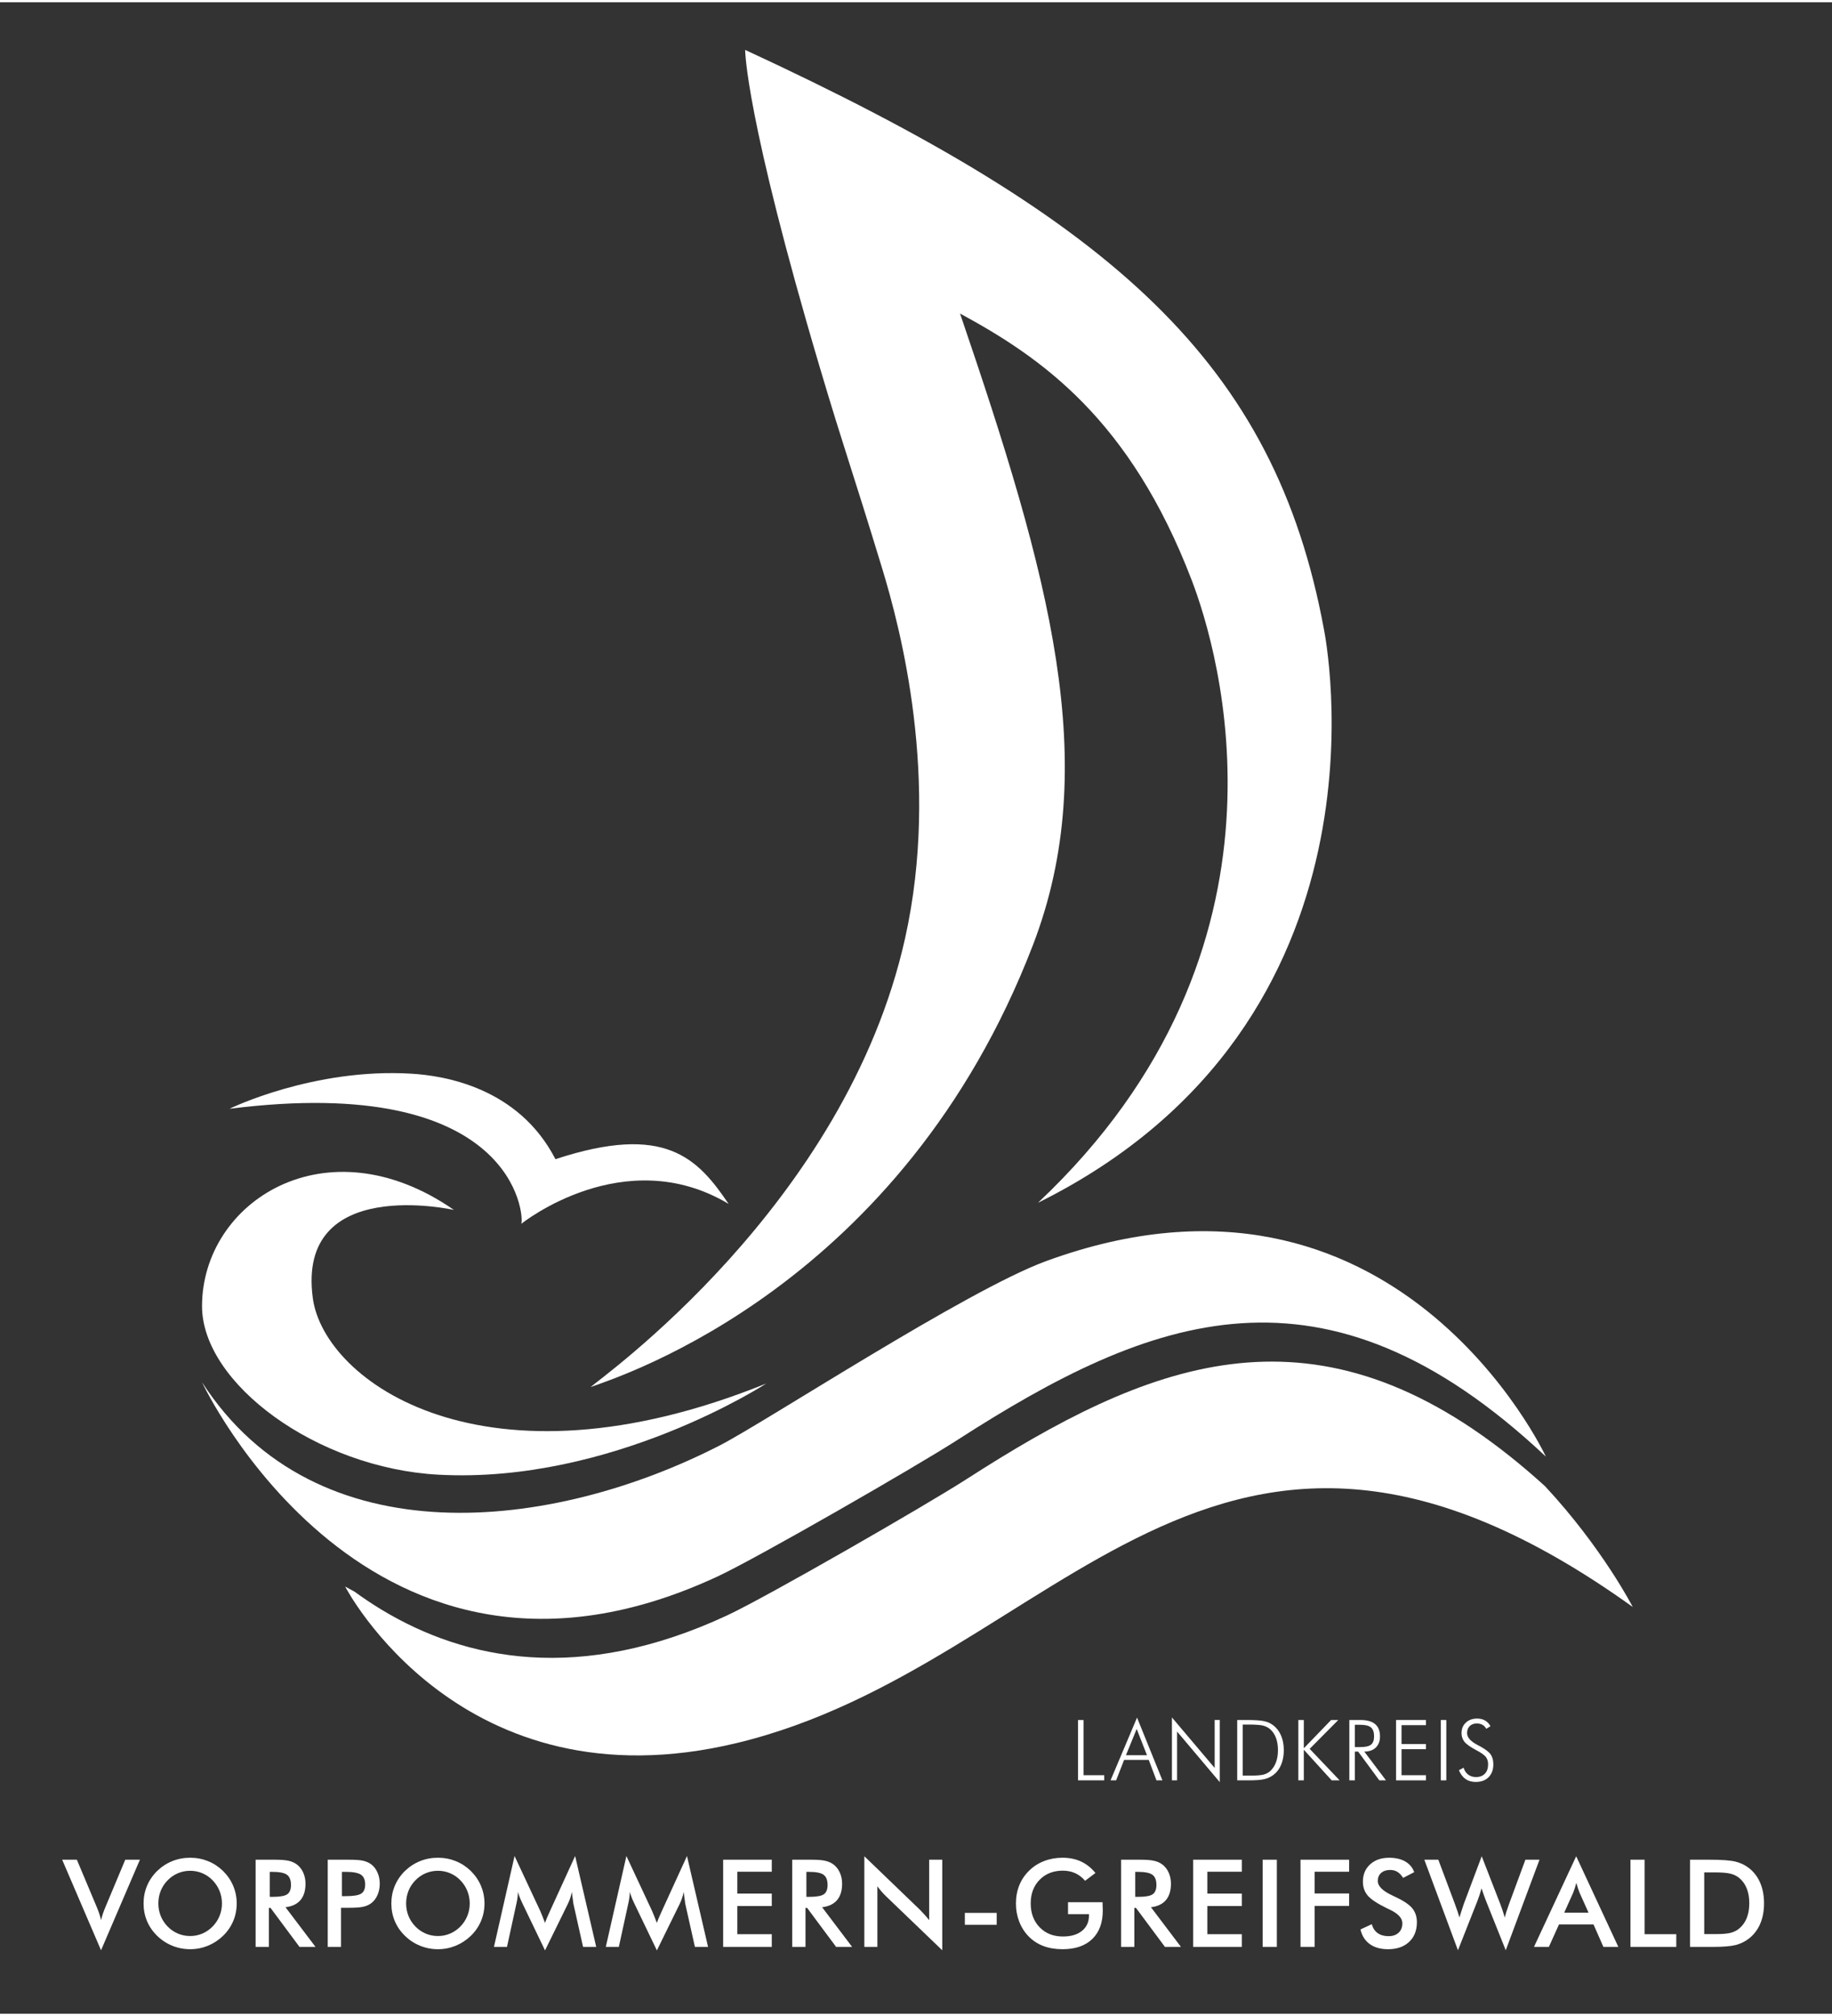
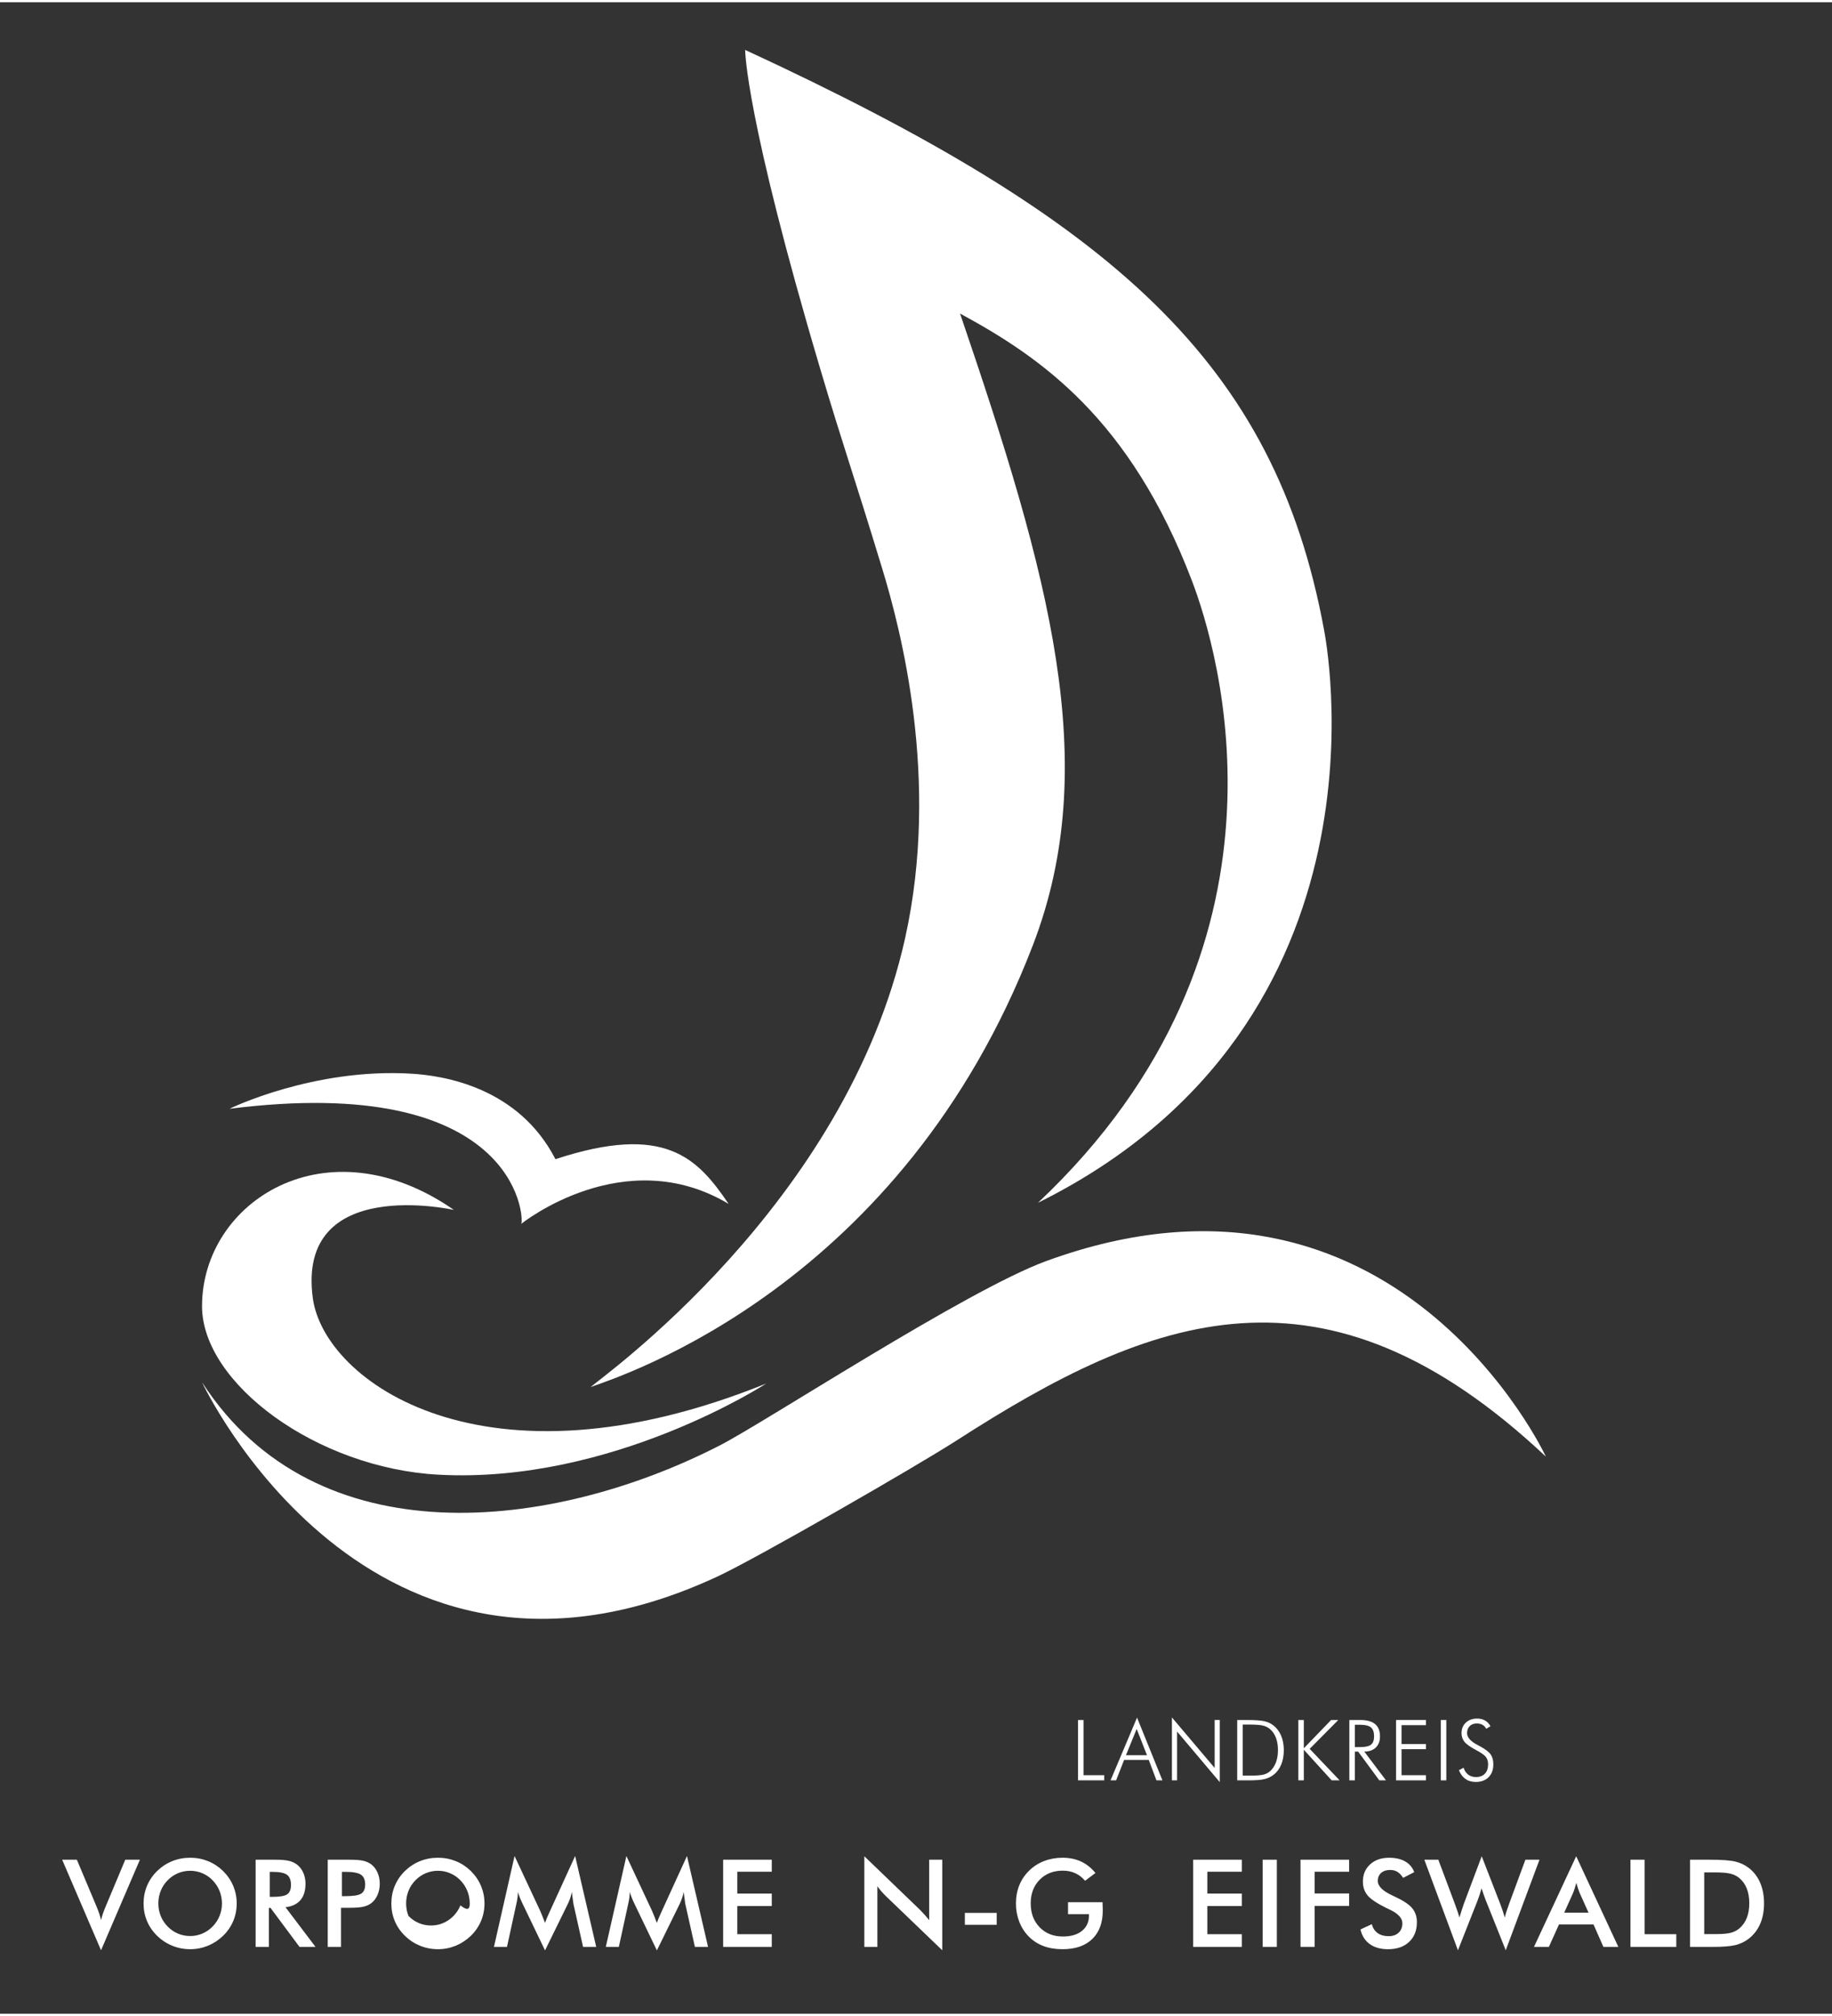
<svg xmlns="http://www.w3.org/2000/svg" version="1.1" id="Ebene_1" x="0px" y="0px" width="110" height="121" viewBox="0 0 403.555 442.907" enable-background="new 0 0 403.555 442.907" xml:space="preserve">
  <rect x="0" y="0" width="403.555" height="442.907" fill="#333333" stroke="none" />
  <g>
    <g>
-       <path fill="#FFFFFF" d="M340.354,326.763c-2.629-2.388-5.229-4.599-7.799-6.642c-44.13-35.092-79.836-20.555-119.702,5.111    c-8.923,5.74-43.988,25.918-52.671,29.963c-32.424,15.098-57.7,9.869-76.093-1.23c-2.091-1.26-4.083-2.604-5.997-3.995    c-0.685-0.362-1.373-0.736-2.064-1.124c0,0,25.392,49.142,86.323,34.445c71.17-17.166,104.582-96.457,197.314-29.944    C359.665,353.347,352.984,340.333,340.354,326.763z" />
      <path fill="#FFFFFF" d="M168.799,304.135c0,0-33.988,22.154-72.229,20.082c-26.802-1.451-52.084-20.122-52.066-37.125    c0.022-22.995,27.371-40.688,55.486-21.174c0,0-34.758-7.821-31.083,19.429C71.385,303.689,106.681,329.274,168.799,304.135z" />
      <path fill="#FFFFFF" d="M230.474,277.172c-17.538,6.402-61.786,35.412-72.005,40.646c-36.788,18.833-88.805,25.002-113.965-13.955    c0,0,36.702,78.555,113.609,42.742c8.683-4.045,43.749-24.221,52.674-29.965c42.847-27.581,80.882-42.322,129.739,3.594    C340.527,320.236,307.443,249.06,230.474,277.172z" />
      <path fill="#FFFFFF" d="M122.353,254.741c-8.181-15.885-24.686-18.396-31.701-18.822c-21.522-1.318-40.034,7.676-40.083,7.727    c63.074-7.988,64.951,23.764,64.258,25.342c0.151-0.156,22.71-18.123,45.675-4.398    C153.631,254.469,146.51,246.808,122.353,254.741z" />
    </g>
    <g>
      <path fill="#FFFFFF" d="M22.258,428.938l-8.563-19.941h3.238l4.3,10.227c0.253,0.594,0.463,1.143,0.629,1.646    c0.166,0.502,0.298,0.98,0.395,1.436c0.113-0.48,0.257-0.979,0.433-1.495s0.38-1.044,0.616-1.586l4.287-10.228h3.225    L22.258,428.938z" />
      <path fill="#FFFFFF" d="M52.143,418.631c0,1.363-0.255,2.652-0.767,3.869c-0.513,1.215-1.257,2.299-2.236,3.25    c-0.988,0.953-2.102,1.684-3.343,2.189s-2.543,0.762-3.907,0.762c-1.381,0-2.699-0.256-3.953-0.77    c-1.254-0.512-2.361-1.236-3.323-2.182c-0.979-0.953-1.722-2.033-2.229-3.24c-0.507-1.205-0.76-2.498-0.76-3.879    c0-1.373,0.253-2.666,0.76-3.881s1.25-2.304,2.229-3.266c0.979-0.952,2.09-1.678,3.33-2.176c1.241-0.498,2.558-0.747,3.946-0.747    c1.381,0,2.689,0.249,3.927,0.747c1.237,0.499,2.345,1.224,3.323,2.176c0.979,0.971,1.724,2.064,2.236,3.285    C51.888,415.991,52.143,417.277,52.143,418.631z M48.892,418.631c0-0.971-0.177-1.893-0.531-2.766    c-0.354-0.875-0.862-1.652-1.526-2.334c-0.647-0.674-1.396-1.191-2.249-1.555c-0.854-0.361-1.75-0.544-2.694-0.544    s-1.842,0.179-2.694,0.538c-0.852,0.359-1.61,0.878-2.274,1.561c-0.664,0.672-1.171,1.446-1.521,2.32    c-0.35,0.874-0.523,1.801-0.523,2.779c0,0.97,0.174,1.888,0.523,2.752c0.35,0.865,0.856,1.641,1.521,2.32    c0.665,0.682,1.42,1.203,2.269,1.561c0.849,0.359,1.748,0.537,2.701,0.537c0.936,0,1.824-0.178,2.668-0.537    c0.843-0.357,1.603-0.879,2.275-1.561c0.664-0.682,1.173-1.457,1.526-2.326C48.716,420.506,48.892,419.592,48.892,418.631z" />
      <path fill="#FFFFFF" d="M59.232,419.602v8.588h-2.924v-19.193h4.354c1.275,0,2.266,0.082,2.97,0.248s1.305,0.441,1.803,0.826    c0.594,0.463,1.053,1.063,1.377,1.797c0.323,0.733,0.485,1.538,0.485,2.412c0,1.539-0.372,2.742-1.114,3.612    c-0.743,0.87-1.84,1.392-3.291,1.567l6.608,8.732h-3.527l-6.385-8.589L59.232,419.602L59.232,419.602z M59.429,417.176h0.563    c1.651,0,2.749-0.192,3.291-0.577c0.542-0.384,0.813-1.065,0.813-2.045c0-1.058-0.291-1.804-0.872-2.235    c-0.582-0.434-1.659-0.648-3.231-0.648h-0.563V417.176z" />
      <path fill="#FFFFFF" d="M75.119,419.577v8.613h-2.925v-19.193h4.721c1.397,0,2.428,0.076,3.088,0.229s1.233,0.404,1.724,0.754    c0.604,0.445,1.075,1.047,1.416,1.803s0.511,1.588,0.511,2.498s-0.17,1.748-0.511,2.518s-0.813,1.373-1.416,1.81    c-0.49,0.351-1.063,0.599-1.724,0.747s-1.689,0.223-3.088,0.223h-0.616H75.119L75.119,419.577z M75.315,417.019h0.799    c1.731,0,2.886-0.188,3.462-0.563s0.864-1.041,0.864-1.994c0-1.022-0.308-1.744-0.924-2.164c-0.616-0.418-1.75-0.629-3.402-0.629    h-0.799V417.019z" />
-       <path fill="#FFFFFF" d="M106.723,418.631c0,1.363-0.255,2.652-0.767,3.869c-0.513,1.215-1.257,2.299-2.236,3.25    c-0.988,0.953-2.102,1.684-3.343,2.189s-2.543,0.762-3.907,0.762c-1.381,0-2.699-0.256-3.953-0.77    c-1.254-0.512-2.362-1.236-3.323-2.182c-0.979-0.953-1.722-2.033-2.229-3.24c-0.507-1.205-0.76-2.498-0.76-3.879    c0-1.373,0.253-2.666,0.76-3.881s1.25-2.304,2.229-3.266c0.979-0.952,2.09-1.678,3.33-2.176c1.241-0.498,2.558-0.747,3.946-0.747    c1.381,0,2.689,0.249,3.927,0.747c1.237,0.499,2.345,1.224,3.323,2.176c0.979,0.971,1.724,2.064,2.236,3.285    C106.468,415.991,106.723,417.277,106.723,418.631z M103.472,418.631c0-0.971-0.177-1.893-0.531-2.766    c-0.354-0.875-0.862-1.652-1.526-2.334c-0.647-0.674-1.396-1.191-2.249-1.555c-0.854-0.361-1.75-0.544-2.694-0.544    s-1.842,0.179-2.694,0.538c-0.852,0.359-1.61,0.878-2.274,1.561c-0.664,0.672-1.171,1.446-1.521,2.32    c-0.35,0.874-0.523,1.801-0.523,2.779c0,0.97,0.174,1.888,0.523,2.752c0.35,0.865,0.856,1.641,1.521,2.32    c0.665,0.682,1.42,1.203,2.269,1.561c0.849,0.359,1.748,0.537,2.701,0.537c0.936,0,1.824-0.178,2.668-0.537    c0.843-0.357,1.603-0.879,2.275-1.561c0.664-0.682,1.173-1.457,1.526-2.326C103.296,420.506,103.472,419.592,103.472,418.631z" />
+       <path fill="#FFFFFF" d="M106.723,418.631c0,1.363-0.255,2.652-0.767,3.869c-0.513,1.215-1.257,2.299-2.236,3.25    c-0.988,0.953-2.102,1.684-3.343,2.189s-2.543,0.762-3.907,0.762c-1.381,0-2.699-0.256-3.953-0.77    c-1.254-0.512-2.362-1.236-3.323-2.182c-0.979-0.953-1.722-2.033-2.229-3.24c-0.507-1.205-0.76-2.498-0.76-3.879    c0-1.373,0.253-2.666,0.76-3.881s1.25-2.304,2.229-3.266c0.979-0.952,2.09-1.678,3.33-2.176c1.241-0.498,2.558-0.747,3.946-0.747    c1.381,0,2.689,0.249,3.927,0.747c1.237,0.499,2.345,1.224,3.323,2.176c0.979,0.971,1.724,2.064,2.236,3.285    C106.468,415.991,106.723,417.277,106.723,418.631z M103.472,418.631c0-0.971-0.177-1.893-0.531-2.766    c-0.354-0.875-0.862-1.652-1.526-2.334c-0.647-0.674-1.396-1.191-2.249-1.555c-0.854-0.361-1.75-0.544-2.694-0.544    s-1.842,0.179-2.694,0.538c-0.852,0.359-1.61,0.878-2.274,1.561c-0.664,0.672-1.171,1.446-1.521,2.32    c-0.35,0.874-0.523,1.801-0.523,2.779c0,0.97,0.174,1.888,0.523,2.752c0.665,0.682,1.42,1.203,2.269,1.561c0.849,0.359,1.748,0.537,2.701,0.537c0.936,0,1.824-0.178,2.668-0.537    c0.843-0.357,1.603-0.879,2.275-1.561c0.664-0.682,1.173-1.457,1.526-2.326C103.296,420.506,103.472,419.592,103.472,418.631z" />
      <path fill="#FFFFFF" d="M126.314,418.709c-0.035-0.148-0.092-0.56-0.17-1.231c-0.069-0.56-0.131-1.022-0.184-1.39    c-0.079,0.438-0.19,0.875-0.334,1.311c-0.145,0.438-0.326,0.883-0.544,1.337l-5.021,10.228l-5.021-10.437    c-0.209-0.428-0.392-0.844-0.544-1.246c-0.153-0.401-0.287-0.8-0.4-1.192c-0.009,0.402-0.042,0.824-0.098,1.265    c-0.058,0.442-0.144,0.903-0.256,1.383l-2.06,9.454h-2.871l4.536-20.008l5.664,12.115c0.087,0.191,0.221,0.511,0.4,0.957    c0.179,0.445,0.396,0.996,0.648,1.652c0.185-0.551,0.473-1.25,0.865-2.099c0.105-0.228,0.184-0.401,0.236-0.524l5.532-12.102    l4.642,20.008h-2.897L126.314,418.709z" />
      <path fill="#FFFFFF" d="M150.952,418.709c-0.035-0.148-0.093-0.56-0.17-1.231c-0.07-0.56-0.132-1.022-0.185-1.39    c-0.079,0.438-0.189,0.875-0.334,1.311c-0.144,0.438-0.326,0.883-0.544,1.337l-5.021,10.228l-5.021-10.437    c-0.209-0.428-0.391-0.844-0.544-1.246c-0.153-0.401-0.287-0.8-0.4-1.192c-0.009,0.402-0.042,0.824-0.098,1.265    c-0.057,0.442-0.143,0.903-0.256,1.383l-2.06,9.454h-2.87l4.535-20.008l5.664,12.115c0.087,0.191,0.222,0.511,0.4,0.957    c0.179,0.445,0.396,0.996,0.648,1.652c0.185-0.551,0.473-1.25,0.865-2.099c0.105-0.228,0.185-0.401,0.236-0.524l5.533-12.102    l4.641,20.008h-2.896L150.952,418.709z" />
      <path fill="#FFFFFF" d="M159.297,428.19v-19.195h10.711v2.648h-7.591v4.813h7.591v2.739h-7.591v6.2h7.591v2.795H159.297z" />
-       <path fill="#FFFFFF" d="M177.436,419.602v8.588h-2.924v-19.193h4.354c1.275,0,2.266,0.082,2.97,0.248s1.305,0.441,1.803,0.826    c0.594,0.463,1.053,1.063,1.377,1.797c0.323,0.733,0.485,1.538,0.485,2.412c0,1.539-0.372,2.742-1.114,3.612    c-0.743,0.87-1.84,1.392-3.291,1.567l6.608,8.732h-3.527l-6.385-8.589L177.436,419.602L177.436,419.602z M177.632,417.176h0.563    c1.652,0,2.749-0.192,3.291-0.577c0.542-0.384,0.813-1.065,0.813-2.045c0-1.058-0.291-1.804-0.872-2.235    c-0.582-0.434-1.659-0.648-3.232-0.648h-0.563V417.176L177.632,417.176z" />
      <path fill="#FFFFFF" d="M190.398,428.19v-19.956l12.193,11.733c0.332,0.334,0.669,0.688,1.01,1.063    c0.341,0.377,0.699,0.801,1.075,1.271v-13.307h2.884v19.941l-12.441-11.945c-0.332-0.322-0.653-0.664-0.964-1.021    c-0.311-0.358-0.604-0.734-0.885-1.129v13.348h-2.872V428.19z" />
      <path fill="#FFFFFF" d="M212.539,420.704h7.014v2.621h-7.014V420.704z" />
      <path fill="#FFFFFF" d="M235.266,418.356h7.604c0,0.131,0.004,0.314,0.013,0.55c0.026,0.621,0.039,1.041,0.039,1.259    c0,2.701-0.773,4.799-2.321,6.293c-1.547,1.494-3.728,2.242-6.542,2.242c-1.573,0-2.976-0.232-4.208-0.695    c-1.231-0.463-2.312-1.162-3.239-2.098c-0.908-0.926-1.605-2.016-2.091-3.266c-0.484-1.249-0.728-2.586-0.728-4.012    c0-1.45,0.247-2.787,0.741-4.012c0.493-1.224,1.226-2.303,2.195-3.238c0.936-0.918,2.032-1.616,3.291-2.098    c1.258-0.48,2.604-0.721,4.038-0.721c1.512,0,2.865,0.275,4.059,0.826c1.192,0.551,2.257,1.395,3.191,2.531l-2.281,1.717    c-0.646-0.752-1.376-1.311-2.188-1.678c-0.813-0.367-1.722-0.552-2.728-0.552c-2.079,0-3.777,0.667-5.093,2    s-1.973,3.066-1.973,5.199c0,2.167,0.657,3.927,1.973,5.276c1.315,1.352,3.022,2.025,5.12,2.025c1.783,0,3.187-0.414,4.208-1.246    c1.022-0.83,1.534-1.961,1.534-3.395v-0.275h-4.615V418.356L235.266,418.356z" />
-       <path fill="#FFFFFF" d="M249.874,419.602v8.588h-2.924v-19.193h4.353c1.276,0,2.266,0.082,2.97,0.248s1.306,0.441,1.804,0.826    c0.594,0.463,1.053,1.063,1.377,1.797c0.322,0.733,0.484,1.538,0.484,2.412c0,1.539-0.372,2.742-1.114,3.612    s-1.84,1.392-3.29,1.567l6.607,8.732h-3.527l-6.385-8.589L249.874,419.602L249.874,419.602z M250.071,417.176h0.563    c1.652,0,2.749-0.192,3.291-0.577c0.542-0.384,0.813-1.065,0.813-2.045c0-1.058-0.291-1.804-0.871-2.235    c-0.582-0.434-1.659-0.648-3.232-0.648h-0.563V417.176L250.071,417.176z" />
      <path fill="#FFFFFF" d="M262.836,428.19v-19.195h10.711v2.648h-7.591v4.813h7.591v2.739h-7.591v6.2h7.591v2.795H262.836z" />
      <path fill="#FFFFFF" d="M278.144,428.19v-19.195h3.121v19.195H278.144z" />
      <path fill="#FFFFFF" d="M286.476,428.19v-19.195h10.711v2.648h-7.591v4.785h7.591v2.74h-7.591v9.021H286.476z" />
      <path fill="#FFFFFF" d="M299.686,424.348l2.492-1.152c0.234,0.855,0.668,1.51,1.297,1.959c0.63,0.449,1.434,0.676,2.413,0.676    c0.927,0,1.663-0.258,2.209-0.773c0.546-0.514,0.819-1.207,0.819-2.07c0-1.128-0.937-2.133-2.807-3.018    c-0.263-0.131-0.464-0.227-0.603-0.287c-2.115-1.031-3.525-1.965-4.229-2.799s-1.056-1.855-1.056-3.063    c0-1.564,0.531-2.832,1.593-3.802c1.063-0.97,2.454-1.455,4.176-1.455c1.416,0,2.602,0.272,3.554,0.819    c0.952,0.545,1.612,1.33,1.979,2.354l-2.438,1.258c-0.386-0.603-0.808-1.043-1.266-1.324c-0.459-0.278-0.985-0.418-1.58-0.418    c-0.84,0-1.506,0.219-2,0.656c-0.494,0.436-0.739,1.021-0.739,1.756c0,1.154,1.084,2.229,3.251,3.226    c0.166,0.079,0.298,0.14,0.394,0.184c1.896,0.874,3.199,1.729,3.906,2.563c0.709,0.834,1.063,1.877,1.063,3.127    c0,1.818-0.571,3.262-1.717,4.332c-1.146,1.072-2.693,1.607-4.643,1.607c-1.635,0-2.974-0.377-4.019-1.129    C300.692,426.825,300.01,425.747,299.686,424.348z" />
      <path fill="#FFFFFF" d="M313.753,408.995h3.081l3.632,9.689c0.234,0.638,0.435,1.197,0.597,1.678    c0.161,0.48,0.303,0.932,0.426,1.35c0.307-1.014,0.625-2.006,0.957-2.976c0.043-0.122,0.074-0.204,0.092-0.249l3.854-10.253    l4.063,10.45c0.192,0.507,0.374,1.014,0.544,1.521c0.171,0.506,0.33,1.018,0.479,1.533c0.088-0.393,0.205-0.826,0.354-1.298    c0.149-0.472,0.343-1.03,0.578-1.678l3.605-9.769h3.106l-7.435,19.941l-4.379-10.947c-0.192-0.49-0.367-0.959-0.524-1.41    c-0.156-0.451-0.297-0.875-0.42-1.277c-0.147,0.516-0.297,0.998-0.444,1.449c-0.148,0.449-0.303,0.881-0.459,1.291l-4.302,10.896    L313.753,408.995z" />
      <path fill="#FFFFFF" d="M353.197,428.19l-2.177-4.943h-7.604l-2.229,4.943h-3.277l9.295-19.956l9.282,19.956H353.197z     M344.57,420.651h5.35l-1.968-4.379c-0.112-0.279-0.23-0.602-0.354-0.963c-0.123-0.362-0.245-0.768-0.367-1.213    c-0.104,0.419-0.216,0.811-0.335,1.173c-0.117,0.362-0.238,0.696-0.359,1.003L344.57,420.651z" />
      <path fill="#FFFFFF" d="M359.157,428.19v-19.195h3.121v16.4h6.976v2.795H359.157z" />
      <path fill="#FFFFFF" d="M372.288,428.19v-19.195h4.209c2.736,0,4.661,0.139,5.775,0.414c1.114,0.274,2.092,0.735,2.93,1.383    c1.11,0.848,1.951,1.937,2.524,3.265c0.572,1.329,0.858,2.845,0.858,4.55c0,1.704-0.286,3.214-0.858,4.529    c-0.573,1.316-1.414,2.402-2.524,3.258c-0.838,0.646-1.793,1.107-2.863,1.385c-1.071,0.275-2.737,0.412-5.001,0.412h-0.841    H372.288L372.288,428.19z M375.409,425.372h2.622c1.442,0,2.524-0.098,3.245-0.289s1.349-0.516,1.881-0.971    c0.727-0.621,1.271-1.393,1.634-2.314c0.361-0.922,0.544-1.994,0.544-3.219c0-1.224-0.183-2.295-0.544-3.219    c-0.363-0.922-0.907-1.693-1.634-2.314c-0.542-0.455-1.19-0.777-1.946-0.969c-0.757-0.193-1.938-0.289-3.547-0.289h-1.128h-1.127    V425.372L375.409,425.372z" />
    </g>
    <g>
      <path fill="#FFFFFF" d="M237.47,391.521v-13.289h1.208v12.153h4.556v1.136H237.47z" />
      <path fill="#FFFFFF" d="M244.633,391.521l5.836-13.815l5.591,13.815h-1.315l-1.697-4.502h-5.428l-1.762,4.502H244.633z     M248.028,385.985h4.63l-2.27-5.781L248.028,385.985z" />
      <path fill="#FFFFFF" d="M258.153,391.521V377.67l9.413,11.119v-10.558h1.125v13.679l-9.402-11.137v10.747H258.153z" />
      <path fill="#FFFFFF" d="M272.534,391.521v-13.289h2.069c1.846,0,3.155,0.091,3.931,0.272c0.773,0.182,1.439,0.492,1.996,0.935    c0.738,0.587,1.302,1.343,1.688,2.269s0.581,1.985,0.581,3.178c0,1.191-0.194,2.253-0.581,3.182    c-0.387,0.93-0.944,1.671-1.67,2.229c-0.575,0.441-1.231,0.756-1.969,0.943c-0.739,0.188-1.929,0.281-3.567,0.281h-0.408    L272.534,391.521L272.534,391.521z M273.741,390.478h1.696c1.374,0,2.349-0.077,2.922-0.231c0.575-0.154,1.063-0.416,1.461-0.785    c0.558-0.52,0.979-1.166,1.263-1.941c0.285-0.773,0.427-1.658,0.427-2.65c0-1.017-0.145-1.912-0.431-2.687    c-0.288-0.774-0.712-1.41-1.275-1.906c-0.423-0.381-0.941-0.649-1.552-0.808c-0.611-0.157-1.68-0.236-3.204-0.236h-0.228h-1.079    V390.478z" />
      <path fill="#FFFFFF" d="M285.998,391.521v-13.289h1.208v6.228l6.009-6.228h1.579l-6.299,6.354l6.599,6.935h-1.752l-6.136-6.744    v6.744H285.998z" />
      <path fill="#FFFFFF" d="M305.307,391.521h-1.471l-4.666-6.335h-0.727v6.335h-1.208v-13.289h2.442c1.439,0,2.519,0.3,3.234,0.899    c0.718,0.599,1.076,1.506,1.076,2.723c0,1.035-0.308,1.85-0.922,2.441c-0.613,0.594-1.459,0.891-2.537,0.891L305.307,391.521z     M298.444,379.286v4.91h1.216c1.126,0,1.911-0.18,2.355-0.539c0.445-0.361,0.668-0.974,0.668-1.839c0-0.914-0.23-1.563-0.69-1.952    c-0.46-0.387-1.236-0.58-2.333-0.58H298.444L298.444,379.286z" />
      <path fill="#FFFFFF" d="M307.525,391.521v-13.289h6.58v1.136h-5.373v4.156h5.373v1.135h-5.373v5.728h5.373v1.135H307.525    L307.525,391.521z" />
      <path fill="#FFFFFF" d="M317.386,391.521v-13.289h1.208v13.289H317.386z" />
      <path fill="#FFFFFF" d="M321.375,389.29l1.033-0.555c0.194,0.654,0.528,1.161,1.003,1.521c0.476,0.359,1.045,0.539,1.711,0.539    c0.843,0,1.498-0.248,1.971-0.743c0.472-0.496,0.708-1.183,0.708-2.062c0-0.642-0.158-1.174-0.478-1.598    c-0.316-0.423-1-0.914-2.047-1.471c-1.337-0.707-2.227-1.332-2.668-1.869c-0.44-0.538-0.663-1.186-0.663-1.942    c0-0.944,0.319-1.712,0.958-2.306c0.64-0.594,1.466-0.889,2.482-0.889c0.666,0,1.244,0.141,1.737,0.422    c0.492,0.281,0.895,0.703,1.203,1.266l-0.936,0.563c-0.193-0.381-0.467-0.672-0.821-0.871c-0.354-0.2-0.772-0.299-1.257-0.299    c-0.654,0-1.174,0.191-1.562,0.575c-0.389,0.384-0.581,0.903-0.581,1.558c0,0.932,0.769,1.8,2.306,2.604    c0.278,0.146,0.489,0.257,0.636,0.336c1.131,0.624,1.887,1.212,2.27,1.767c0.382,0.554,0.57,1.271,0.57,2.156    c0,1.191-0.348,2.137-1.043,2.836c-0.695,0.698-1.643,1.047-2.842,1.047c-0.871,0-1.617-0.215-2.236-0.648    S321.726,390.148,321.375,389.29z" />
    </g>
    <g>
      <path fill="#FFFFFF" d="M164.142,10.485c0,0-0.032,14.44,16.588,70.394c5.243,17.648,6.895,21.793,13.593,43.78    c4.042,13.262,12.816,46.461,5.065,81.375c-13.103,58.991-67.531,97.167-69.275,98.882c7.186-2.564,68.597-22.387,97.416-97.304    c15.302-39.774,3.658-81.352-16.052-139.076c17.897,9.694,37.45,23.219,51.061,58.784c5.764,15.075,25.797,80.814-33.897,137.028    c80.421-39.912,63.243-124.956,62.99-126.315C280.765,79.37,245.349,48.065,164.142,10.485z" />
    </g>
  </g>
</svg>